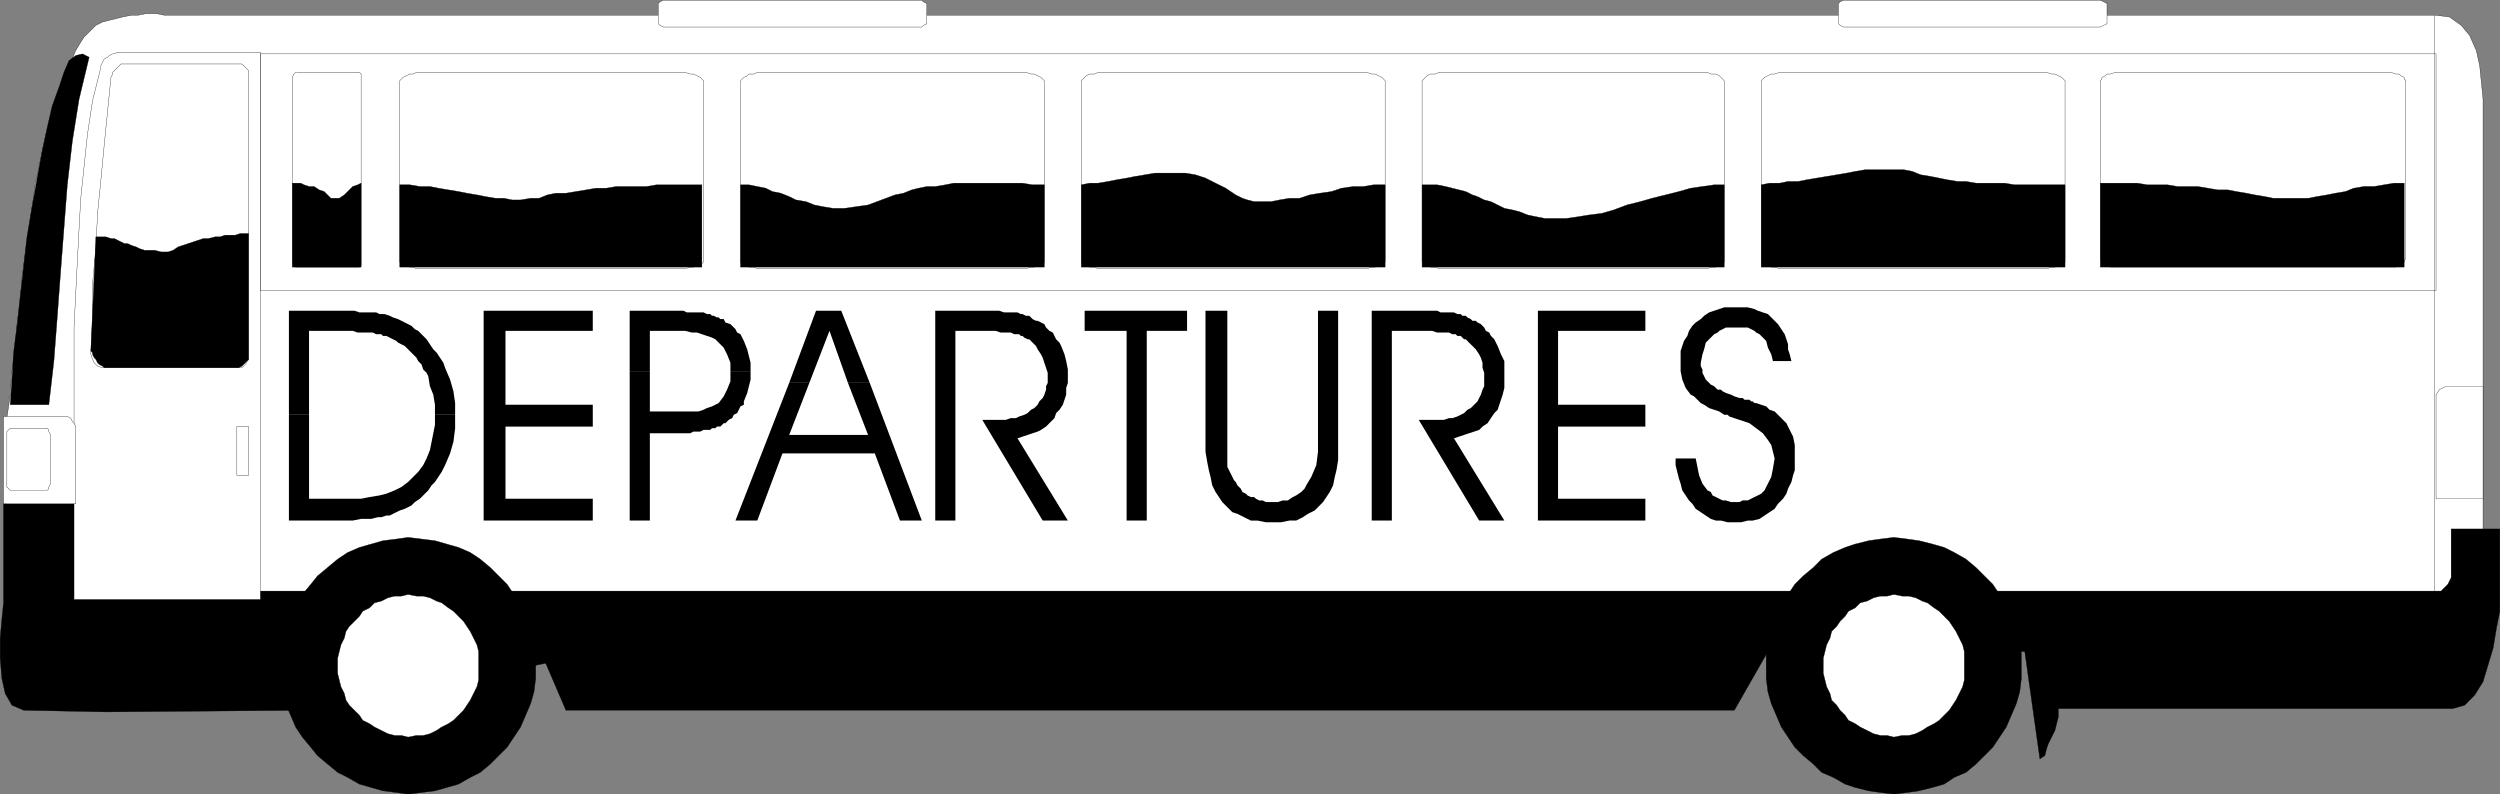
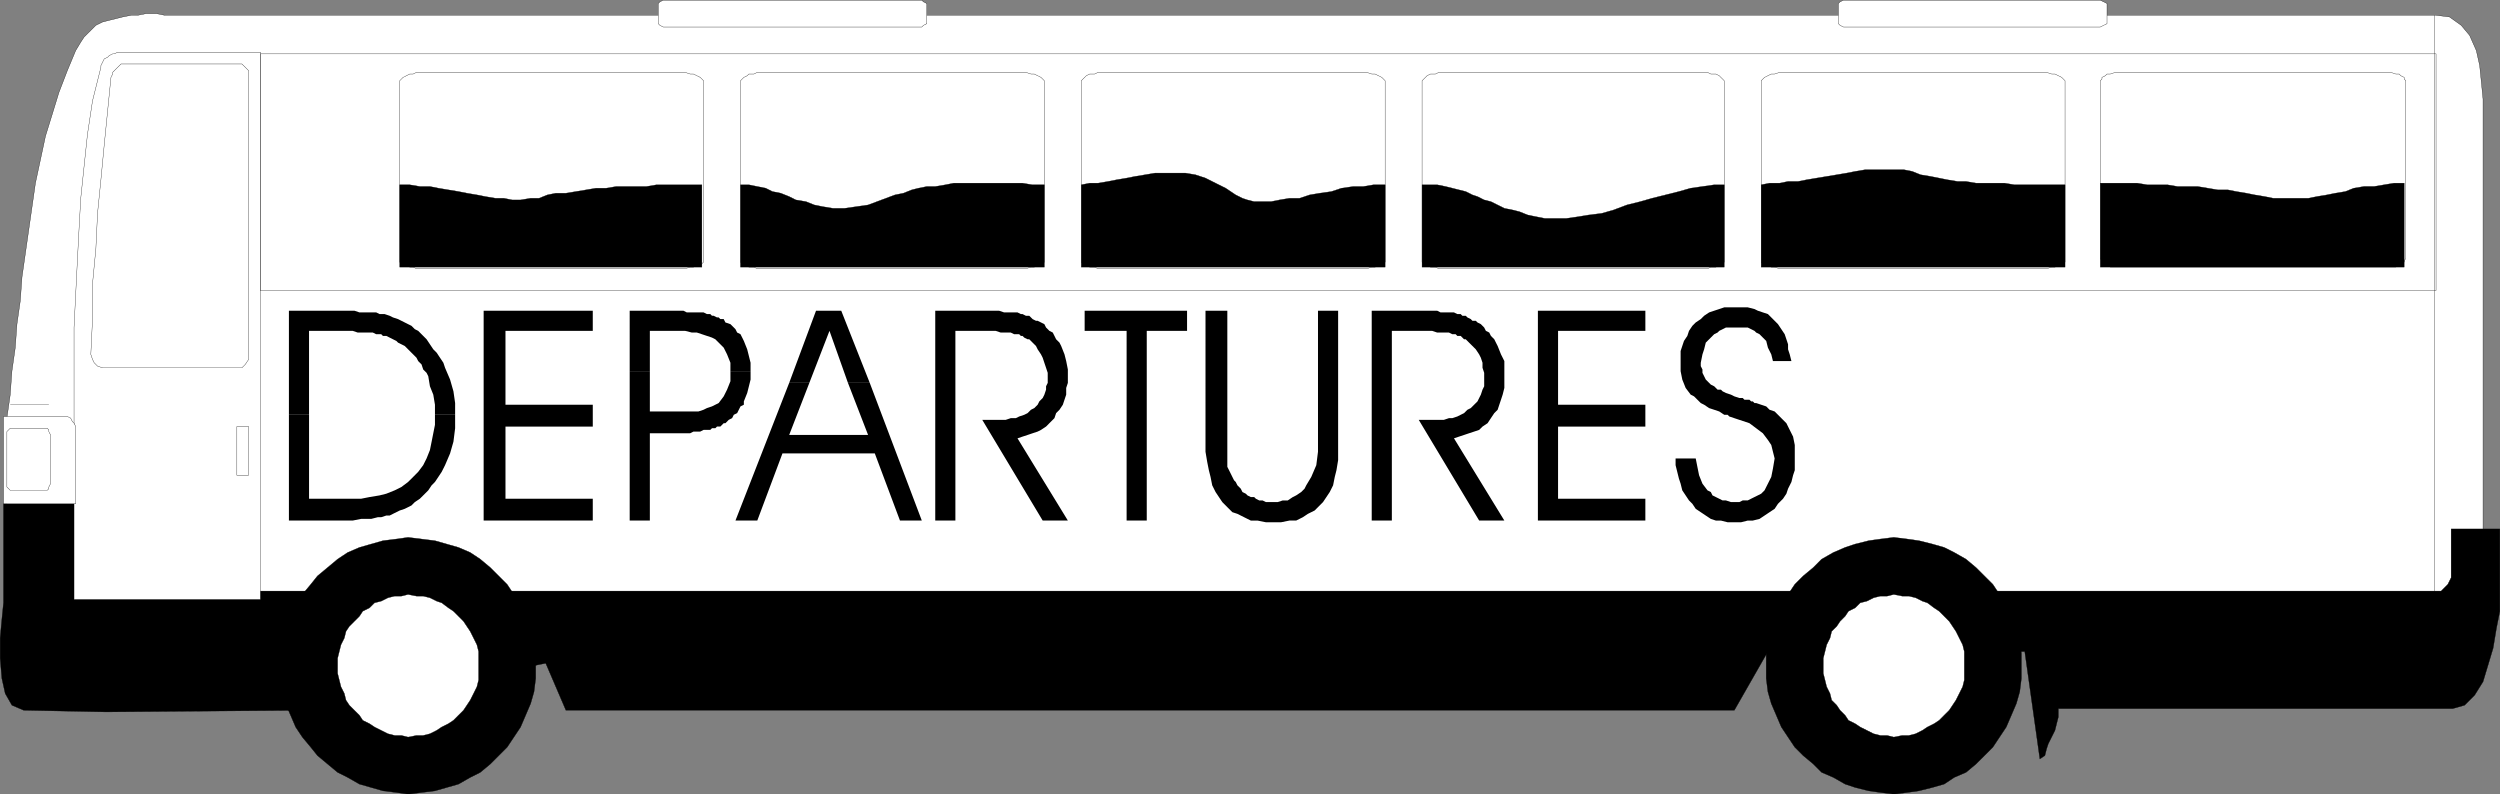
<svg xmlns="http://www.w3.org/2000/svg" width="357.408" height="113.564">
  <rect width="100%" height="100%" fill="#808080" stroke="none" />
  <defs>
    <clipPath id="a">
      <path d="M167 415h38v38h-38zm0 0" />
    </clipPath>
    <clipPath id="b">
      <path d="M379 415h39v38h-39zm0 0" />
    </clipPath>
    <clipPath id="c">
      <path d="M221 339h40v5h-40zm0 0" />
    </clipPath>
    <clipPath id="d">
      <path d="M389 339h41v5h-41zm0 0" />
    </clipPath>
  </defs>
  <path fill="#fff" stroke="#000" stroke-miterlimit="10" stroke-width=".045" d="m.983 86.42 354-.718v-71.52l-.238-2.402-.242-2.398-.48-2.16-.958-2.16-1.203-1.442-1.68-1.2-1.917-.237H23.545l-1.202-.243h-1.438l-1.199.243h-.96l-1.2.238-.961.242-.96.238-.962.243-.957.476-.723.723-.96.957-.477.722-.723 1.2L9.624 10.1l-1.2 3.12-.96 3.122-.961 3.117-.719 3.363-.719 3.36L3.144 39.62l-.239 3.363-.48 3.36-.242 3.36-.477 3.359-.242 3.359-.48 3.36v26.64" />
  <path stroke="#000" stroke-miterlimit="10" stroke-width=".045" d="M.503 84.503v-12.48h10.32v12.48h338.16l.961-.961.48-.96V75.62h6.962v11.762l-.48 2.398-.481 2.883-.719 2.399-.723 2.398-1.199 1.922-1.441 1.441-1.68.477h-56.398v1.203l-.243.957-.238.96-.96 1.923-.239.719-.242.96-.719.481-2.16-15.36h-36.719l-4.8 8.399H80.904l-2.883-6.719-33.597 6.719-29.281.238-11.758-.238-1.68-.719-.96-1.68-.481-2.16-.243-2.882v-2.88l.243-2.64.238-2.398v-1.68" />
  <path d="m58.343 113.542-1.68-.242-1.918-.238-3.36-.961-1.679-.957-1.441-.723-1.442-1.2-1.437-1.199-.961-1.199-1.2-1.441-.96-1.442-.72-1.68-.722-1.679-.48-1.68v-1.918l-.238-1.921.238-1.68V91.46l.48-1.68.723-1.68.719-1.68.96-1.437 1.2-1.441.96-1.2 1.438-1.198 1.442-1.204 1.441-.957 1.68-.722 3.36-.961 1.917-.238 1.68-.239 1.922.239 1.918.238 1.68.48 1.683.48 1.68.723 1.437.957 1.442 1.204 2.398 2.398.96 1.441.962 1.438 1.437 3.36.48 1.679.243 1.922v3.601l-.242 1.918-.48 1.68-1.438 3.36-1.922 2.882-2.398 2.399-1.442 1.199-1.437.723-1.68.957-1.684.48-1.68.48-1.917.239-1.922.242" />
  <g clip-path="url(#a)" transform="translate(-127.716 -339.278)">
    <path fill="none" stroke="#000" stroke-miterlimit="10" stroke-width=".045" d="m186.059 452.82-1.68-.242-1.918-.238-3.36-.961-1.68-.957-1.44-.723-1.442-1.199-1.437-1.2-.961-1.198-1.2-1.442-.96-1.441-.72-1.68-.722-1.68-.48-1.68v-1.917l-.239-1.922.239-1.68v-1.922l.48-1.68.723-1.68.718-1.679.961-1.437 1.2-1.442.96-1.199 1.438-1.2 1.441-1.202 1.442-.957 1.68-.723 3.359-.96 1.918-.24 1.68-.237 1.921.238 1.918.238 1.68.48 1.684.481 1.68.723 1.437.957 1.441 1.203 2.399 2.398.96 1.442.962 1.437 1.437 3.36.48 1.68.243 1.921v3.602l-.242 1.918-.48 1.68-1.438 3.359-1.922 2.883-2.399 2.398-1.441 1.2-1.438.722-1.68.957-1.683.48-1.68.48-1.918.24-1.921.241" />
  </g>
  <path d="m270.745 113.542-1.922-.242-1.68-.238-1.917-.48-1.442-.481-1.68-.957-1.68-.723-1.198-1.2-1.442-1.198-1.199-1.2-1.922-2.883-1.437-3.359-.48-1.68-.243-1.918v-3.601l.242-1.922.48-1.68 1.438-3.36.961-1.437.961-1.441 1.2-1.2 1.44-1.198 1.2-1.204 1.68-.957 1.68-.722 1.44-.48 1.919-.481 1.68-.238 1.921-.239 1.918.239 1.68.238 1.922.48 1.68.48 1.44.723 1.68.957 1.438 1.204 1.203 1.199 1.2 1.199.956 1.441.961 1.438.723 1.68.719 1.68.48 1.679.238 1.922v3.601l-.238 1.918-.48 1.68-.72 1.68-.722 1.68-.96 1.44-.958 1.442-1.199 1.2-1.203 1.199-1.438 1.199-1.68.723-1.44.957-1.68.48-1.922.48-1.68.239-1.918.242" />
  <g clip-path="url(#b)" transform="translate(-127.716 -339.278)">
    <path fill="none" stroke="#000" stroke-miterlimit="10" stroke-width=".045" d="m398.46 452.82-1.92-.242-1.68-.238-1.919-.48-1.441-.481-1.68-.957-1.68-.723-1.199-1.199-1.441-1.2-1.2-1.198-1.921-2.883-1.438-3.36-.48-1.68-.242-1.917v-3.602l.242-1.922.48-1.68 1.438-3.359.96-1.437.962-1.442 1.199-1.199 1.441-1.2 1.2-1.202 1.68-.957 1.679-.723 1.441-.48 1.918-.48 1.68-.24 1.922-.237 1.918.238 1.68.238 1.921.48 1.68.481 1.442.723 1.68.957 1.437 1.203 1.203 1.2 1.2 1.198.956 1.442.961 1.437.723 1.68.718 1.68.48 1.68.24 1.921v3.602l-.24 1.918-.48 1.68-.718 1.68-.723 1.679-.96 1.441-.958 1.442-1.2 1.199-1.202 1.199-1.438 1.2-1.68.722-1.44.957-1.68.48-1.922.48-1.68.24-1.918.241" />
  </g>
  <path fill="#fff" stroke="#000" stroke-miterlimit="10" stroke-width=".045" d="m58.343 105.382-.957-.238h-.961l-.961-.243-.961-.48-.957-.48-.723-.481-.96-.477-.477-.722-.723-.719-.719-.719-.48-.722-.238-.957-.48-.961-.243-.961-.238-.961V94.1l.238-.957.242-.961.48-.961.239-.961.48-.719 1.442-1.441.476-.72.961-.48.723-.718.957-.243.96-.48.962-.238h.96l.958-.239 1.203.239h.957l.96.238.962.48.719.243.96.718.72.48.722.72.719.722.96 1.438.481.96.477.962.242.96v4.079l-.242.96-.477.962-.48.957-.48.722-.481.719-1.442 1.441-.718.477-.961.48-.72.48-.96.481-.961.243h-.957l-1.203.238m212.402.001-.96-.238h-.962l-.96-.243-.958-.48-.96-.48-.72-.481-.96-.477-.48-.722-.72-.719-.48-.719-.723-.722-.238-.957-.48-.961-.239-.961-.242-.961V94.1l.242-.957.239-.961.48-.961.238-.961.723-.719.48-.719.72-.722.48-.72.96-.48.72-.718.96-.243.957-.48.961-.238h.961l.961-.239 1.2.239h.96l.957.238.961.48.723.243.957.718.723.48.718.72.72.722.96 1.438.961 1.922.238.96v4.079l-.238.96-.48.962-.48.957-.481.722-.48.719-.72.719-.718.722-.723.477-.957.48-.723.48-.96.481-.958.243h-.96l-1.2.238m32.879-95.038h38.16l.719.238h.48l.243.242.48.239v.238l.238.242v25.441l-.238.239v.238l-.48.242-.243.238-.48.243h-40.797l-.48-.243-.243-.238-.48-.242v-.238l-.238-.239V11.542l.238-.242v-.238l.48-.239.243-.242h.48l.719-.238h1.2" />
  <path stroke="#000" stroke-miterlimit="10" stroke-width=".045" d="M300.265 26.183h5.28l1.438.238h2.88l1.44.242h2.88l1.441.238 1.441.243h1.438l1.203.238 1.438.238 1.199.242 1.441.239 1.2.242h5.039l1.203-.242 1.437-.239 1.2-.242 1.44-.238 1.2-.48 1.441-.239h1.442l1.437-.242 1.442-.238h1.441v12h-43.441v-12" />
  <path fill="#fff" stroke="#000" stroke-miterlimit="10" stroke-width=".045" d="M206.425 10.343h37.68l.48.238h.719l.48.242.238.239.243.238.238.242V37.46l-.238.242-.243.238h-.238l-.48.243h-.719l-.48.238h-38.399l-.48-.238h-.723l-.48-.243h-.239l-.48-.48V11.542l.719-.719.48-.242h.723l.48-.238h.719" />
  <path stroke="#000" stroke-miterlimit="10" stroke-width=".045" d="M203.304 26.42h2.16l1.2.243.96.238.961.243.96.238.958.48.723.239.957.48.96.242.962.477.96.48 1.2.242.96.239 1.2.48 1.2.242 1.198.239h3.121l1.68-.239 1.441-.242 1.918-.238 1.68-.48 1.922-.723 1.918-.477 1.68-.48 1.922-.48 1.917-.481 1.684-.48 1.68-.239 1.68-.242h1.437v11.762h-43.2V26.42" />
  <path fill="#fff" stroke="#000" stroke-miterlimit="10" stroke-width=".045" d="M157.706 10.343h37.68l.719.238h.48l.48.242.48.239.24.238.237.242V37.46l-.238.242-.238.238h-.48l-.481.243h-.48l-.72.238h-38.402l-.48-.238h-.719l-.48-.243h-.239l-.242-.238-.238-.242V11.542l.238-.242.242-.238.239-.239.48-.242h.719l.48-.238h.723" />
  <path stroke="#000" stroke-miterlimit="10" stroke-width=".045" d="m154.585 26.42 1.2-.237h1.198l1.442-.243 1.2-.238 1.44-.242 1.2-.238 1.441-.239 1.438-.242h4.32l1.441.242 1.438.477 1.441.723 1.442.718 1.437.961.961.48.719.24.96.241h2.403l1.2-.242 1.437-.238h1.441l1.442-.48 1.437-.243 1.68-.238 1.441-.48 1.68-.239h1.441l1.438-.242h1.68v11.762h-43.438V26.42" />
  <path fill="#fff" stroke="#000" stroke-miterlimit="10" stroke-width=".045" d="M108.983 10.343h37.68l.723.238h.476l.48.242.481.239.242.238.239.242V37.46l-.239.242-.242.238h-.48l-.48.243h-.477l-.723.238h-38.398l-.48-.238h-.72l-.242-.243h-.48l-.48-.48V11.542l.48-.48.48-.239.242-.242h.72l.48-.238h.718" />
  <path stroke="#000" stroke-miterlimit="10" stroke-width=".045" d="M105.862 26.42h1.203l1.2.243 1.199.238.96.48 1.2.24 1.2.48.96.48 1.442.242 1.199.477 1.2.242 1.44.238h1.68l1.68-.238 1.68-.242 1.917-.719 1.922-.719 1.2-.242 1.199-.476.96-.243 1.2-.238h1.203l1.438-.242 1.199-.238h9.84l1.441.238h1.68v11.762h-43.442V26.42" />
  <path fill="#fff" stroke="#000" stroke-miterlimit="10" stroke-width=".045" d="M60.265 10.343h37.68l.718.238h.48l.481.242.48.239.481.48V37.46l-.48.48h-.48l-.481.243h-.48l-.72.238H59.546l-.48-.238h-.481l-.48-.243h-.48l-.481-.48V11.542l.48-.48.48-.239.481-.242h.48l.48-.238h.72" />
  <path stroke="#000" stroke-miterlimit="10" stroke-width=".045" d="M100.343 26.42h-6.48l-1.438.243h-4.32l-1.442.238h-1.437l-1.442.243-1.441.238-1.438.238h-1.441l-1.2.242-1.199.48h-1.203l-1.437.24h-1.2l-1.203-.24h-1.199l-1.437-.241-1.203-.239-1.438-.242-1.2-.238-1.44-.238-1.442-.243-1.2-.238h-1.44l-1.438-.242h-1.441v11.762h43.199V26.42" />
-   <path fill="#fff" stroke="#000" stroke-miterlimit="10" stroke-width=".045" d="M42.503 10.343h8.883l.238.238v27.36l-.238.242h-9.121l-.243-.243-.238-.48V11.062l.238-.48.243-.24h.238" />
-   <path stroke="#000" stroke-miterlimit="10" stroke-width=".045" d="M41.784 26.183h1.2l.48.238.719.242h.722l.72.48.718.239.96.96h1.2l.723-.48 1.199-1.199.719-.242.48-.238v12h-9.84v-12" />
  <path fill="#fff" stroke="#000" stroke-miterlimit="10" stroke-width=".045" d="M255.144 10.343h37.441l.719.238h.48l.48.242.481.239.48.48V37.46l-.48.48h-.48l-.48.243h-.481l-.719.238h-38.16l-.719-.238h-.48l-.48-.243h-.481l-.242-.238-.239-.242V11.542l.239-.242.242-.238.48-.239.48-.242h.481l.719-.238h.719" />
-   <path stroke="#000" stroke-miterlimit="10" stroke-width=".045" d="m251.784 26.42 1.2-.237h1.44l1.2-.243h1.441l1.2-.238 1.441-.242 1.438-.238 1.441-.239 1.438-.242 1.203-.238 1.437-.242h5.52l1.203.242 1.199.48 1.438.239 1.203.238 1.199.242 1.437.238h1.203l1.438.243h4.082l1.438.238h7.203v11.762h-43.442V26.42M1.464 57.862h5.52l.722-6.242.477-6.238.48-6.48.48-6.239.481-6.242.719-6.238.96-6 1.442-6-.96-.48-.962.237-.96.723-.72 1.68-.718 2.16-.961 2.64-.719 3.118-.723 3.36-.718 3.839-.719 4.082-.723 4.32-.476 4.078-.961 8.641-.48 3.84-.239 3.84-.242 3.601" />
+   <path stroke="#000" stroke-miterlimit="10" stroke-width=".045" d="m251.784 26.42 1.2-.237h1.44l1.2-.243h1.441l1.2-.238 1.441-.242 1.438-.238 1.441-.239 1.438-.242 1.203-.238 1.437-.242h5.52l1.203.242 1.199.48 1.438.239 1.203.238 1.199.242 1.437.238h1.203l1.438.243h4.082l1.438.238h7.203v11.762h-43.442V26.42M1.464 57.862h5.52" />
  <path fill="#fff" stroke="#000" stroke-miterlimit="10" stroke-width=".045" d="M10.585 85.702V46.823l.238-4.8.242-4.801.239-4.559.242-4.32.476-4.563.481-4.558.723-4.801 1.199-4.8v-.24l.238-.48.242-.48.48-.238.24-.243.48-.238h.238l.48-.242h20.403v78.242H10.585" />
  <path fill="#fff" stroke="#000" stroke-miterlimit="10" stroke-width=".045" d="M17.784 9.144h16.801l.48.476.48.48v41.282l-.48.719-.48.48H14.663l-.719-.238-.48-.48-.238-.481-.243-.719.243-5.043v-5.039l.48-5.039.238-5.039.48-4.8.481-5.04.48-4.8.477-4.801.243-.48v-.24l.238-.241.242-.239.238-.242.242-.238.239-.238h.48" />
-   <path stroke="#000" stroke-miterlimit="10" stroke-width=".045" d="M35.546 33.382h-1.203l-.719.238h-1.441l-.72.242h-.718l-.96.239h-.72l-.722.242-.719.238-.719.242-.722.239-.72.238-.718.48-.723.242h-.957l-.96-.242h-1.442l-.719-.238-.48-.242-.719-.238-.48-.239h-.48l-.481-.242-.48-.238-.481-.242h-.48l-.72-.239h-1.437l-.723 16.32.243.239v.242l.238.48.242.239.238.48.239.239.48.242.242.238h19.2l.48-.238.96-.961v-18" />
-   <path fill="#fff" stroke="#000" stroke-miterlimit="10" stroke-width=".045" d="M354.983 71.3h-6.718V56.42l.48-.718.48-.242.481-.238h5.277V71.3" />
  <path fill="#fff" d="M95.546.022h36.238l.239.239.48.242v2.879l-.48.238-.239.242h-36.96l-.481-.242-.238-.238V.503l.238-.242.48-.239h.723" />
  <g clip-path="url(#c)" transform="translate(-127.716 -339.278)">
    <path fill="none" stroke="#000" stroke-miterlimit="10" stroke-width=".045" d="M223.262 339.3H259.5l.238.24.48.241v2.88l-.48.237-.238.243h-36.96l-.481-.243-.239-.238v-2.879l.239-.242.48-.238h.723" />
  </g>
  <path fill="#fff" d="M264.265.022h36l.48.239.48.242v2.879l-.48.238-.48.242h-36.72l-.48-.242-.242-.238V.503l.242-.242.48-.239h.72" />
  <g clip-path="url(#d)" transform="translate(-127.716 -339.278)">
    <path fill="none" stroke="#000" stroke-miterlimit="10" stroke-width=".045" d="M391.98 339.3h36l.48.24.481.241v2.88l-.48.237-.48.243h-36.72l-.48-.243-.242-.238v-2.879l.242-.242.48-.238h.72" />
  </g>
  <path fill="#fff" stroke="#000" stroke-miterlimit="10" stroke-width=".045" d="M10.823 72.022H.503v-12.48h9.121l.48.238.239.48.242.243.238.48v11.04" />
  <path fill="#fff" stroke="#000" stroke-miterlimit="10" stroke-width=".045" d="M1.944 61.222h4.801l.238.238v.242l.243.48v6.962l-.243.476v.242l-.238.239H1.464l-.48-.48v-7.919l.48-.48h.48m33.602 6.718h-1.684v-6.957h1.684v6.957" />
  <path fill="none" stroke="#000" stroke-miterlimit="10" stroke-width=".045" d="M348.265 41.542H37.225V7.702h311.04v33.84m-.243-39.359v82.32" />
  <path d="M41.304 59.3V44.42h9.36l.722.243h2.398l.48.238h.72l.722.243.477.238.722.238.48.242.477.239.48.242.481.238.48.48.481.239.719.722.48.481.961 1.437.48.48.481.724.48.718.24.72.718 1.679.48 1.68.242 1.68V59.3h-2.882v-1.438l-.239-1.441-.48-1.2-.238-1.44-.243-.481-.48-.477-.238-.722-.48-.48-.24-.477-1.683-1.684-.476-.238-.48-.239-.243-.242-.48-.238-.477-.242-.48-.239h-.48l-.243-.242h-.719l-.48-.238h-2.16l-.72-.242h-6.241v12h-2.88" />
  <path d="M41.304 59.3v15.12h9.12l1.2-.237h1.441l.957-.243h.481l.723-.238h.48l.477-.242.96-.477.72-.242.48-.238.48-.242.48-.48.72-.481.48-.477.723-.722.48-.72.477-.48.48-.718.48-.723.481-.957.719-1.68.48-1.68.242-1.921V59.3h-2.882v1.441l-.239 1.2-.238 1.203-.242 1.199-.48 1.199-.481.961-.719.957-.719.723-.722.718-.957.72-.961.48-1.2.48-.96.242-1.442.239-1.199.238h-7.441v-12h-2.88m30.962-1.438h12.48v3.121h-12.48V71.3h12.48v3.12H69.144v-30h15.601v2.88h-12.48v10.562m17.757-4.8V44.42h7.684l.477.242h2.402l.48.238h.48l.24.243h.237l.481.238h.242l.238.238h.48l.243.48.719.243.719.719.242.48.476.238.243.48.238.481.48 1.2.242.96.239.961v1.2h-2.88v-1.2l-.48-1.199-.48-.96-1.2-1.2-.48-.242-.719-.239-.722-.242-.719-.238h-.719l-.96-.242h-5.04v5.762h-2.883" />
  <path d="M90.022 53.062V74.42h2.883V61.94h5.758l.48-.239h.962l.48-.242h.96l.24-.238h.48l.238-.239h.48l.48-.48h.243l.477-.48.48-.243.242-.48.48-.238.477-.961.48-.239v-.48l.481-1.2.242-.96.239-.961v-1.2h-2.88v1.442l-.48 1.2-.48.96-.719.957-.48.242-.48.239-.72.242-.48.238-.723.242h-6.957v-5.761h-2.883m22.801 1.68 3.84-10.32h3.602l4.078 10.32h-3.117l-2.641-7.441-2.879 7.441h-2.883" />
  <path d="m112.823 54.741-7.68 19.68h3.122l3.597-9.598h13.203l3.598 9.598h3.121l-7.441-19.68h-3.117l2.879 7.442h-11.282l2.883-7.442h-2.883m23.762-7.441v27.12h-2.879v-30h9.117l.723.243h1.918l.48.238h.239l.48.243h.48l.243.238.238.238.48.242h.239l.48.239.48.242.243.48.476.477.481.242.242.48.238.481.48.48.243.477.477 1.203.242.957.238 1.203v1.918l-.238.719v.96l-.242.724-.239.718-.48.72-.48.48-.239.718-.723.723-.476.48-.723.477-.48.242-.719.238-.719.243-.722.238-.72.242 7.2 11.758h-3.598l-8.64-14.399h3.36l.718-.242h.723l.48-.238.719-.242.48-.238.48-.48.477-.24.48-.48.243-.48.48-.48.239-.481.242-.719v-.48l.238-.48V53.3l-.238-.719-.242-.719-.239-.718-.242-.48-.48-.724-.238-.48-.48-.477-.24-.242-.241-.238h-.239l-.48-.242-.242-.239h-.239l-.238-.242h-.723l-.48-.238h-1.438l-.722-.242h-5.758m27.359 27.12h-2.879V47.3h-6v-2.88h14.641v2.88h-5.762v27.12m8.399-30h3.12v22.321l.243.48.477.962.242.48.238.238.242.48.48.481.24.48.48.24.238.241.48.239h.48l.243.238.476.242h.481l.48.238h1.68l.723-.238h.719l.718-.48.48-.239.72-.48.48-.48.242-.481.719-1.2.719-1.679.242-1.922v-20.16h2.879v21.36l-.239 1.44-.242.962-.238 1.199-.48.96-.961 1.438-.72.723-.48.48-.96.477-.72.48-.96.48h-.961l-1.2.243h-2.16l-1.199-.242h-.96l-.962-.48-.957-.481-.722-.238-.72-.719-.718-.723-.96-1.437-.481-.961-.239-1.2-.242-.96-.238-1.2-.242-1.44V44.42m26.64 2.88v27.12h-2.878v-30h9.359l.48.243h1.918l.48.238h.481l.242.243h.48l.24.238.48.238.238.242h.48l.243.239.48.242.477.48.242.477.48.242.239.48.48.481.238.48.243.477.48 1.203.48.957v3.84l-.242.96-.238.724-.242.718-.238.72-.48.48-.481.718-.48.723-.72.48-.48.477-.719.242-.723.238-.718.243-.719.238-.723.242 7.203 11.758h-3.601l-8.64-14.399h3.6l.72-.242h.48l.719-.238.48-.242.48-.238.481-.48.48-.24.962-.96.238-.48.242-.481.238-.719.239-.48V53.3l-.239-.719v-.719l-.238-.718-.242-.48-.48-.724-.481-.48-.48-.477-.239-.242-.238-.238h-.242l-.239-.242-.242-.239h-.48l-.238-.242h-.48l-.481-.238h-1.68l-.719-.242h-5.762m23.762 10.562h12.48v3.121h-12.48V71.3h12.48v3.12h-15.363v-30h15.364v2.88h-12.48v10.562m16.8 7.68h2.879l.238 1.2.242 1.198.48 1.204.72.957.48.242.238.48.961.477.48.242h.481l.719.238h1.2l.48-.238h.718l.48-.242.962-.477.48-.242.48-.48.481-.957.48-.961.239-1.2.242-1.441-.242-.96-.238-.962-.48-.719-.724-.96-.957-.72-.96-.718-1.442-.48-1.437-.481-.243-.242h-.48l-.719-.477-.719-.242-.722-.238-.719-.48-.48-.243-.48-.476-.481-.48-.477-.243-.723-.961-.48-1.2-.238-1.198v-2.88l.238-.722.242-.719.48-.719.239-.722.48-.719.48-.48.72-.48.48-.477.719-.48.722-.243.72-.238.718-.243h3.36l.96.243.48.238.72.242.722.238.961.961.477.48.96 1.438.243.723.238.719v.718l.238.723.243.957h-2.641l-.238-.957-.48-.96-.243-.962-.719-.719-.238-.242-.48-.238-.243-.242-.96-.477h-3.118l-.96.477-.24.242-.48.238-1.203 1.203-.238.957-.238.723-.242 1.2v.48l.242.48v.477l.476.96.723.723.48.239.48.48h.477l.243.238.48.243.719.238.48.242.72.238h.48l.242.243h.719l.238.238h.242l.238.238h.242l.72.242.718.239.48.48.723.242 1.68 1.68.476.957.48.96.243 1.2v3.602l-.242.718-.238.961-.48.961-.24.72-.48.718-.722.722-.477.72-.723.48-1.437.96-.961.239h-.723l-.957.242h-1.922l-.96-.242h-.72l-.718-.238-.723-.48-1.437-.962-.48-.719-.481-.48-.48-.719-.481-.722-.238-.957-.242-.723-.239-.961-.238-.957v-.961" />
</svg>